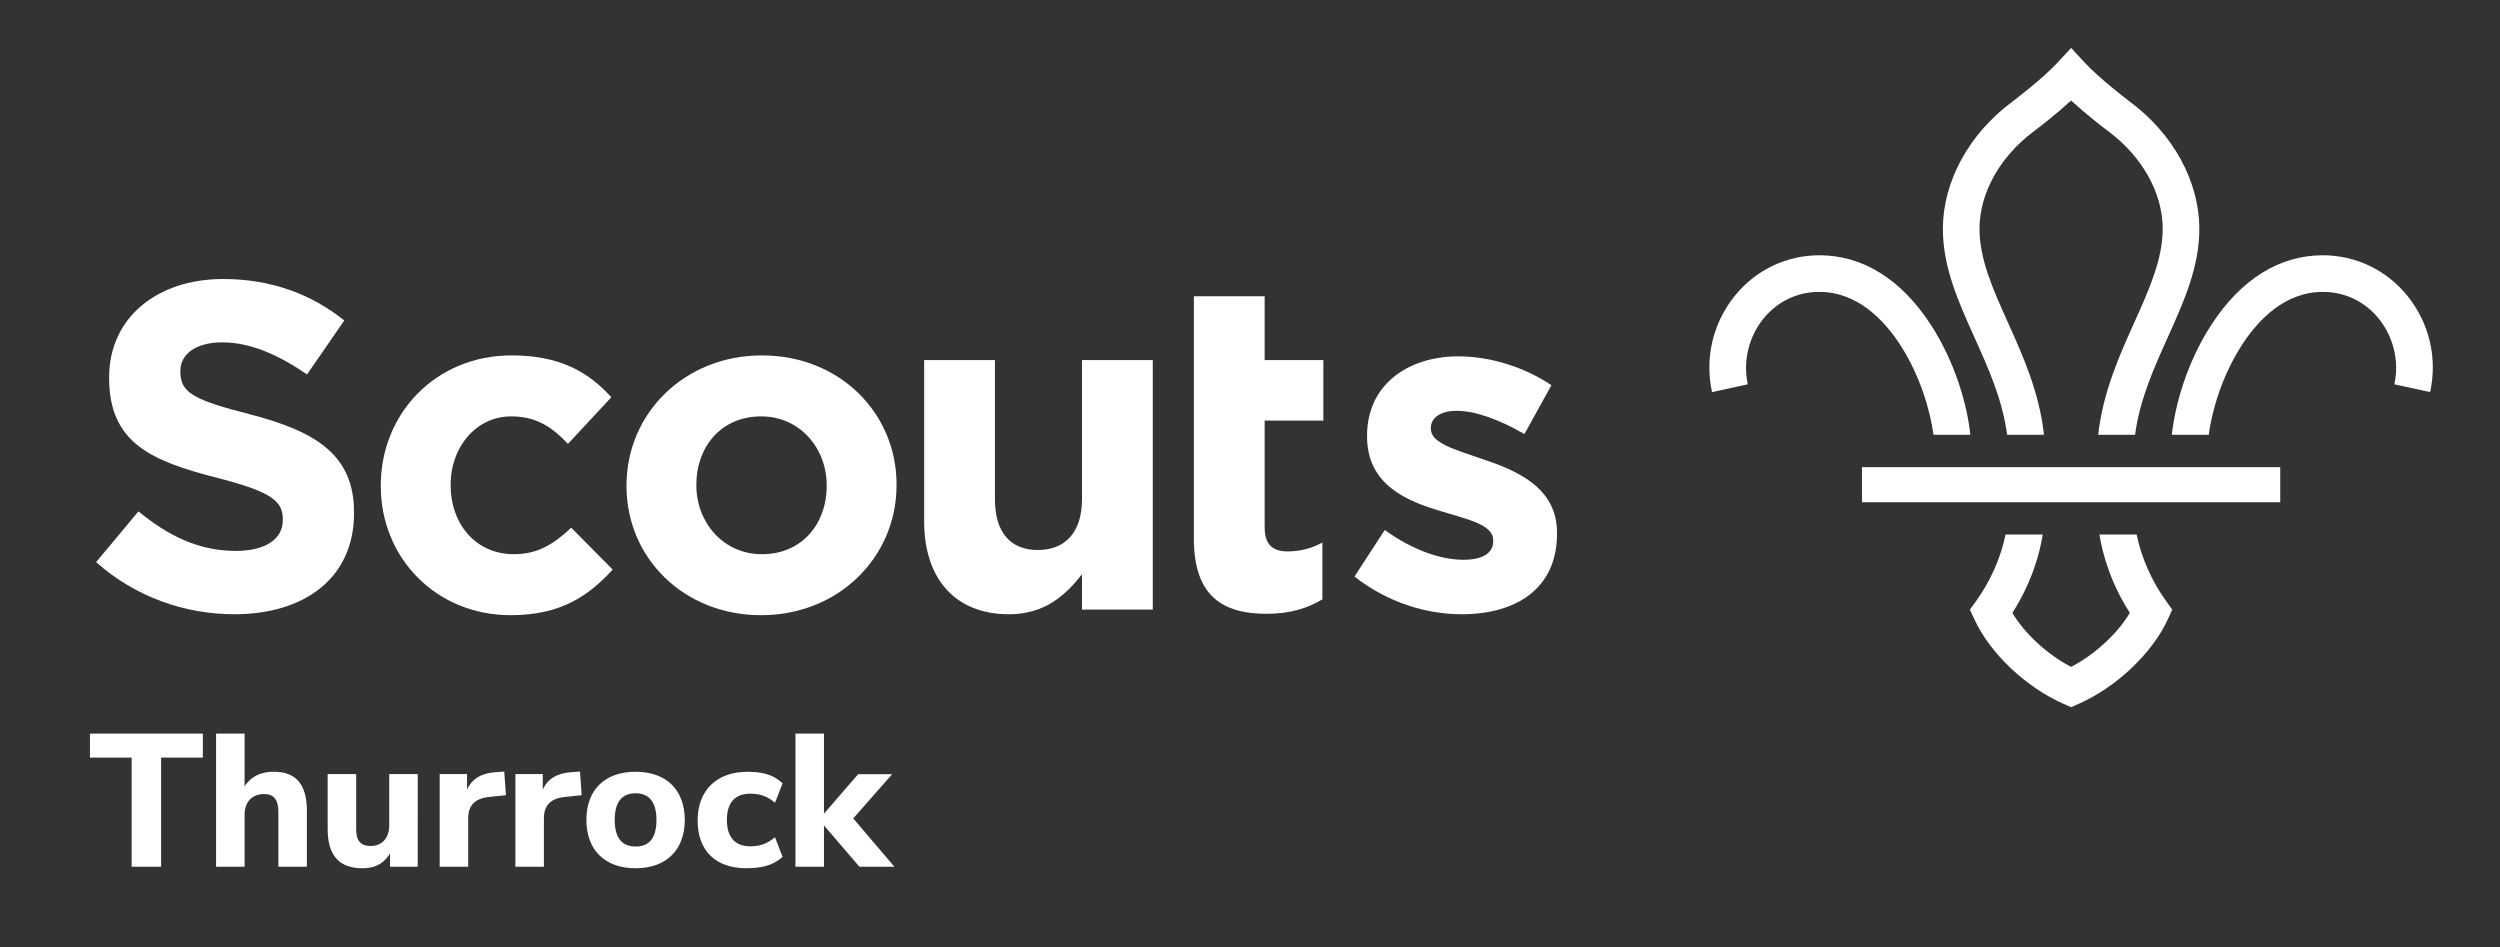
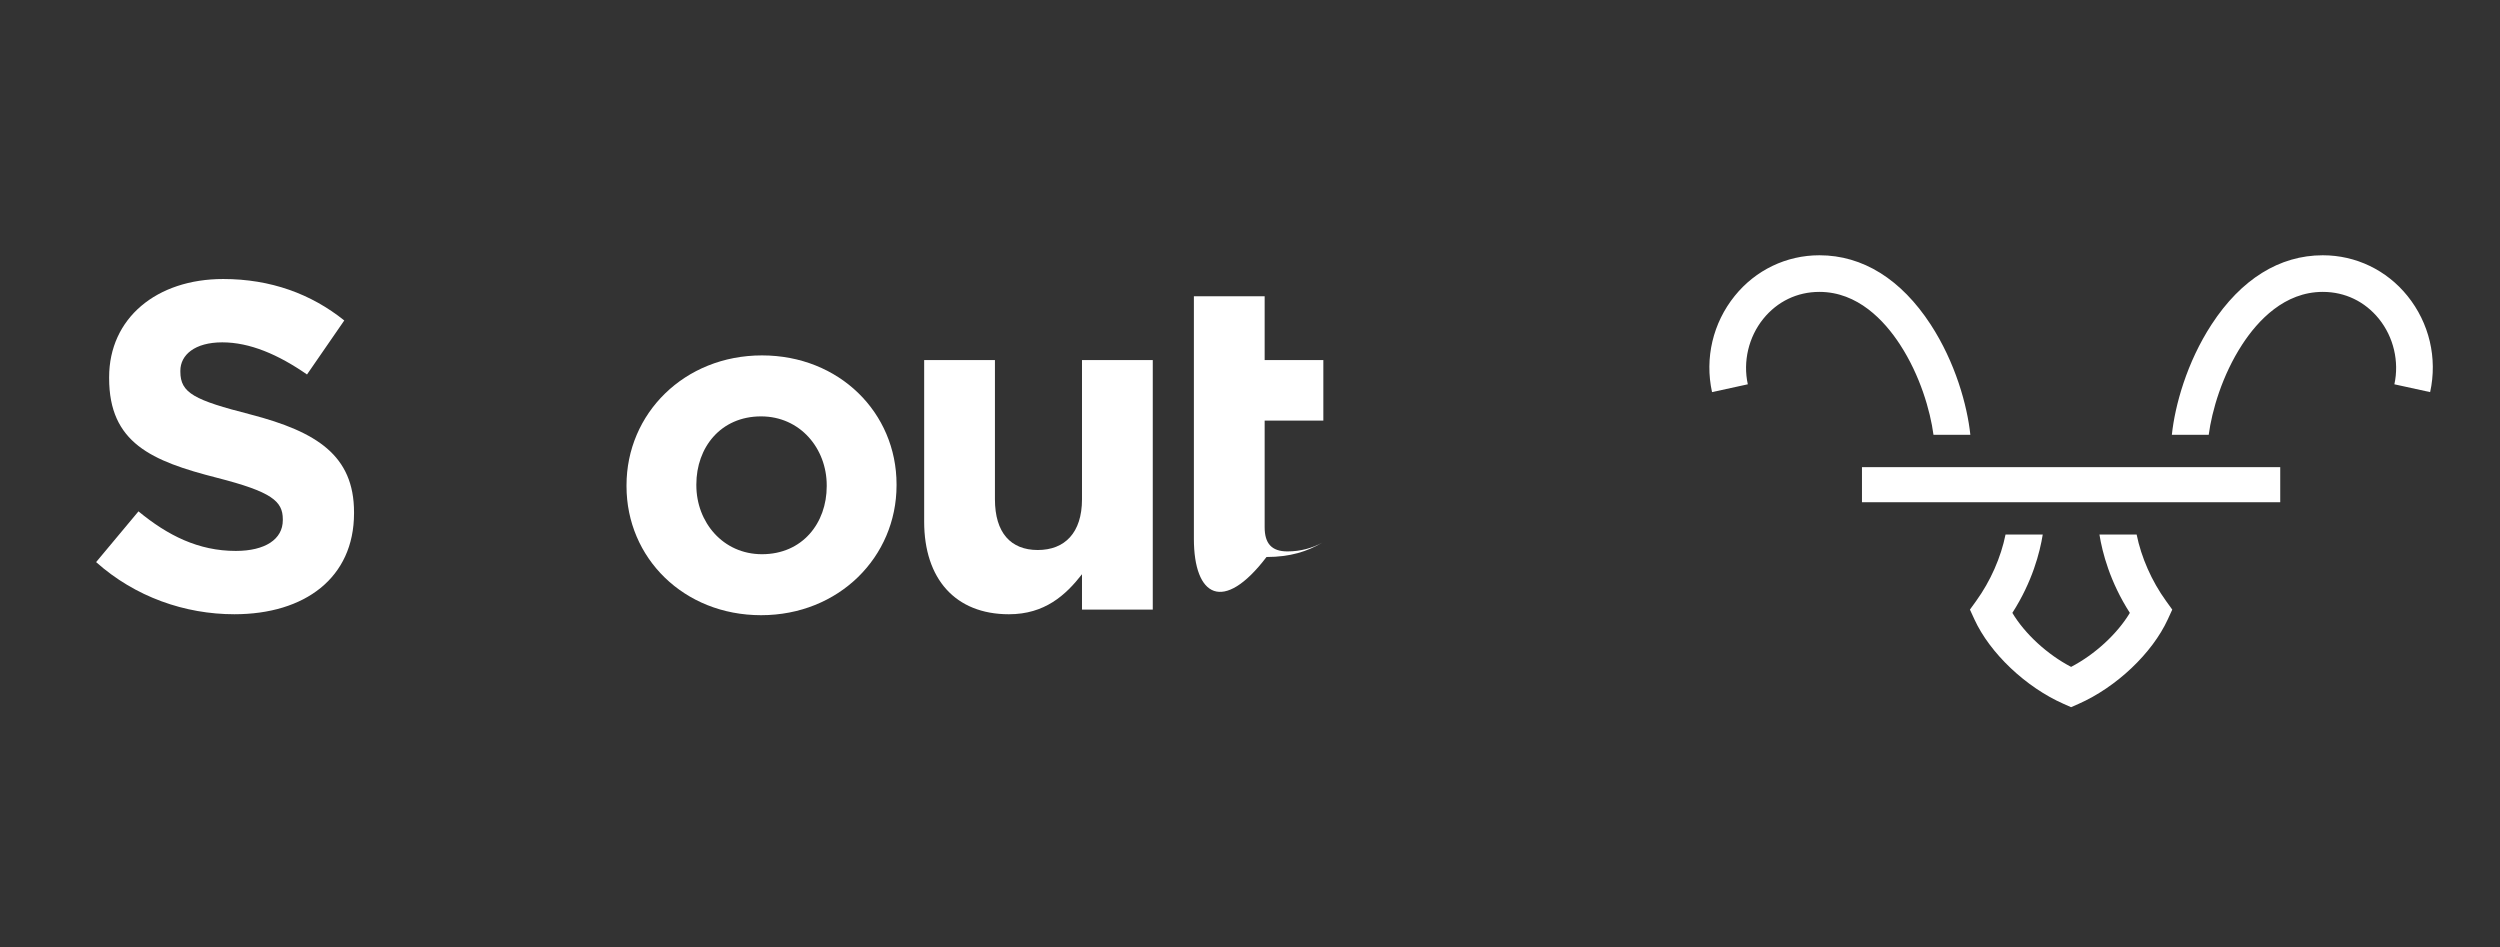
<svg xmlns="http://www.w3.org/2000/svg" version="1.1" id="Layer_1" x="0px" y="0px" width="278px" height="105.328px" viewBox="0 0 278 105.328" enable-background="new 0 0 278 105.328" xml:space="preserve">
  <rect x="0" y="0" width="278" height="105.328" fill="#333333" stroke="none" />
  <g>
    <path fill="#FFFFFF" d="M10.688,62.506l4.711-5.643c3.262,2.691,6.679,4.4,10.82,4.4c3.262,0,5.23-1.295,5.23-3.416v-0.104   c0-2.021-1.243-3.055-7.301-4.609c-7.301-1.863-12.012-3.883-12.012-11.08v-0.102c0-6.576,5.281-10.926,12.686-10.926   c5.28,0,9.785,1.658,13.462,4.61l-4.144,6.006c-3.21-2.227-6.367-3.573-9.424-3.573c-3.052,0-4.659,1.397-4.659,3.157v0.105   c0,2.381,1.554,3.158,7.819,4.762c7.352,1.916,11.493,4.557,11.493,10.873v0.104c0,7.195-5.488,11.234-13.305,11.234   C20.576,68.305,15.037,66.389,10.688,62.506" />
-     <path fill="#FFFFFF" d="M42.343,54.069v-0.105c0-7.919,6.058-14.443,14.548-14.443c5.231,0,8.492,1.76,11.082,4.658l-4.816,5.18   c-1.76-1.865-3.52-3.057-6.316-3.057c-3.935,0-6.731,3.471-6.731,7.559v0.104c0,4.246,2.743,7.664,7.041,7.664   c2.641,0,4.453-1.139,6.368-2.951l4.608,4.66c-2.692,2.949-5.798,5.072-11.339,5.072C48.452,68.409,42.343,61.991,42.343,54.069" />
    <path fill="#FFFFFF" d="M91.931,54.069v-0.105c0-4.089-2.951-7.662-7.3-7.662c-4.504,0-7.197,3.471-7.197,7.559v0.104   c0,4.092,2.951,7.664,7.3,7.664C89.239,61.627,91.931,58.159,91.931,54.069 M69.668,54.069v-0.105   c0-7.972,6.421-14.443,15.066-14.443c8.594,0,14.962,6.367,14.962,14.34v0.104c0,7.975-6.42,14.445-15.065,14.445   C76.035,68.409,69.668,62.042,69.668,54.069" />
    <path fill="#FFFFFF" d="M102.767,58.002V40.038h7.87v15.48c0,3.729,1.76,5.643,4.763,5.643c3.002,0,4.918-1.914,4.918-5.643v-15.48   h7.87v27.75h-7.87v-3.934c-1.813,2.328-4.142,4.451-8.128,4.451C106.236,68.305,102.767,64.372,102.767,58.002" />
-     <path fill="#FFFFFF" d="M132.76,59.918V32.944h7.869v7.094h6.526v6.731h-6.526v11.855c0,1.813,0.777,2.693,2.537,2.693   c1.448,0,2.743-0.363,3.883-0.984v6.316c-1.656,0.984-3.571,1.605-6.213,1.605C136.022,68.254,132.76,66.338,132.76,59.918" />
-     <path fill="#FFFFFF" d="M150.619,64.112l3.366-5.178c3.002,2.176,6.16,3.314,8.748,3.314c2.278,0,3.314-0.828,3.314-2.07v-0.104   c0-1.711-2.692-2.279-5.748-3.211c-3.882-1.139-8.282-2.951-8.282-8.335v-0.104c0-5.642,4.556-8.8,10.147-8.8   c3.521,0,7.35,1.189,10.355,3.209l-3.006,5.437c-2.741-1.605-5.486-2.59-7.506-2.59c-1.916,0-2.898,0.83-2.898,1.916V47.7   c0,1.553,2.641,2.279,5.642,3.314c3.884,1.295,8.388,3.158,8.388,8.23v0.104c0,6.162-4.607,8.957-10.611,8.957   C158.645,68.305,154.295,67.012,150.619,64.112" />
+     <path fill="#FFFFFF" d="M132.76,59.918V32.944h7.869v7.094h6.526v6.731h-6.526v11.855c0,1.813,0.777,2.693,2.537,2.693   c1.448,0,2.743-0.363,3.883-0.984c-1.656,0.984-3.571,1.605-6.213,1.605C136.022,68.254,132.76,66.338,132.76,59.918" />
    <path fill="#FFFFFF" d="M211.274,38.304c2.245,3.441,3.376,7.379,3.73,10.049h4.099c-0.343-3.264-1.661-8.045-4.418-12.274   c-3.28-5.028-7.551-7.689-12.349-7.692h-0.03c-3.66,0-7.086,1.645-9.401,4.514c-2.432,3.016-3.353,6.917-2.527,10.702l3.979-0.869   c-0.555-2.535,0.088-5.256,1.718-7.278c1.563-1.932,3.773-2.997,6.233-2.997h0.021C206.574,32.461,209.537,35.638,211.274,38.304" />
    <path fill="#FFFFFF" d="M240.863,66.827c-1.593-2.205-2.755-4.846-3.269-7.387h-4.136c0.317,1.984,1.161,5.258,3.381,8.713   c-1.392,2.328-3.889,4.627-6.528,6.002l-0.005-0.002l-0.004,0.002c-2.642-1.375-5.138-3.674-6.529-6.002   c2.221-3.455,3.063-6.729,3.38-8.713h-4.137c-0.512,2.541-1.674,5.182-3.267,7.387l-0.693,0.961l0.495,1.078   c1.728,3.771,5.719,7.553,9.931,9.41l0.817,0.361h0.007h0.005l0.818-0.361c4.213-1.857,8.203-5.639,9.932-9.41l0.494-1.078   L240.863,66.827z" />
    <path fill="#FFFFFF" d="M249.338,38.304c-2.245,3.441-3.376,7.379-3.729,10.049h-4.099c0.343-3.264,1.66-8.045,4.418-12.274   c3.279-5.028,7.55-7.689,12.35-7.692h0.029c3.659,0,7.084,1.645,9.399,4.514c2.433,3.016,3.354,6.917,2.526,10.702l-3.977-0.869   c0.554-2.535-0.088-5.256-1.717-7.278c-1.563-1.932-3.773-2.997-6.234-2.997h-0.021C254.038,32.461,251.076,35.638,249.338,38.304" />
-     <path fill="#FFFFFF" d="M223.191,48.352h4.1c-0.512-4.723-2.364-8.838-4.006-12.482c-1.641-3.637-3.188-7.074-3.166-10.498   c0.034-3.938,2.279-7.952,6.008-10.743c0.652-0.492,2.511-1.918,4.18-3.45c1.668,1.532,3.525,2.958,4.179,3.45   c3.729,2.791,5.974,6.805,6.008,10.743c0.021,3.424-1.525,6.861-3.165,10.498c-1.642,3.644-3.494,7.759-4.007,12.482h4.099   c0.508-3.898,2.09-7.408,3.621-10.811c1.826-4.052,3.551-7.881,3.524-12.2c-0.047-5.205-2.901-10.425-7.638-13.968   c-0.559-0.423-3.463-2.637-5.132-4.435l-1.489-1.606l-1.488,1.606c-1.671,1.798-4.576,4.012-5.135,4.435   c-4.734,3.543-7.589,8.763-7.636,13.968c-0.027,4.319,1.697,8.148,3.522,12.2C221.104,40.944,222.685,44.454,223.191,48.352" />
    <rect x="207.051" y="51.947" fill="#FFFFFF" width="46.511" height="3.901" />
-     <path fill="#FFFFFF" d="M17.916,96.381V84.247h4.64v-2.668H10v2.668h4.64v12.135H17.916L17.916,96.381z M34.126,96.381v-6.215   c0-2.918-1.197-4.346-3.653-4.346c-1.932,0-2.771,0.881-3.275,1.617v-5.859h-3.17v14.803h3.17v-5.773   c0-1.428,0.819-2.311,2.184-2.311c1.071,0,1.575,0.631,1.575,2.016v6.068H34.126L34.126,96.381z M40.301,96.549   c1.827,0,2.604-0.902,3.065-1.637v1.469h3.086V86.073h-3.17v5.711c0,1.406-0.798,2.289-2.079,2.289   c-1.071,0-1.596-0.588-1.596-1.807v-6.193h-3.17v6.131C36.438,95.122,37.719,96.549,40.301,96.549L40.301,96.549z M52.062,96.381   v-5.375c0-1.596,0.924-2.268,2.415-2.393l1.785-0.189l-0.189-2.625l-0.924,0.063c-1.638,0.105-2.688,0.756-3.212,1.953v-1.742   h-3.044v10.309H52.062L52.062,96.381z M60.482,96.381v-5.375c0-1.596,0.924-2.268,2.415-2.393l1.785-0.189l-0.189-2.625   l-0.924,0.063c-1.638,0.105-2.688,0.756-3.212,1.953v-1.742h-3.044v10.309H60.482L60.482,96.381z M70.688,96.549   c3.401,0,5.459-2.037,5.459-5.375s-2.058-5.354-5.459-5.354c-3.422,0-5.48,1.994-5.48,5.354S67.265,96.549,70.688,96.549   L70.688,96.549z M70.688,88.213c1.512,0,2.31,1.008,2.31,2.961c0,1.975-0.777,2.961-2.31,2.961c-1.554,0-2.331-0.986-2.331-2.961   C68.357,89.202,69.134,88.213,70.688,88.213L70.688,88.213z M82.993,96.549c2.373,0,3.296-0.65,4.031-1.26l-0.84-2.184   c-0.609,0.463-1.302,1.008-2.75,1.008c-1.701,0-2.604-1.029-2.604-2.939s0.903-2.918,2.604-2.918c1.449,0,2.163,0.545,2.75,1.008   l0.84-2.162c-0.714-0.631-1.617-1.281-3.884-1.281c-3.443,0-5.564,2.057-5.564,5.416S79.571,96.549,82.993,96.549L82.993,96.549z    M99.456,96.381l-4.577-5.375l4.325-4.912h-3.779l-3.8,4.387v-8.902h-3.17v14.803h3.17v-4.598l3.947,4.598H99.456L99.456,96.381z" />
  </g>
</svg>